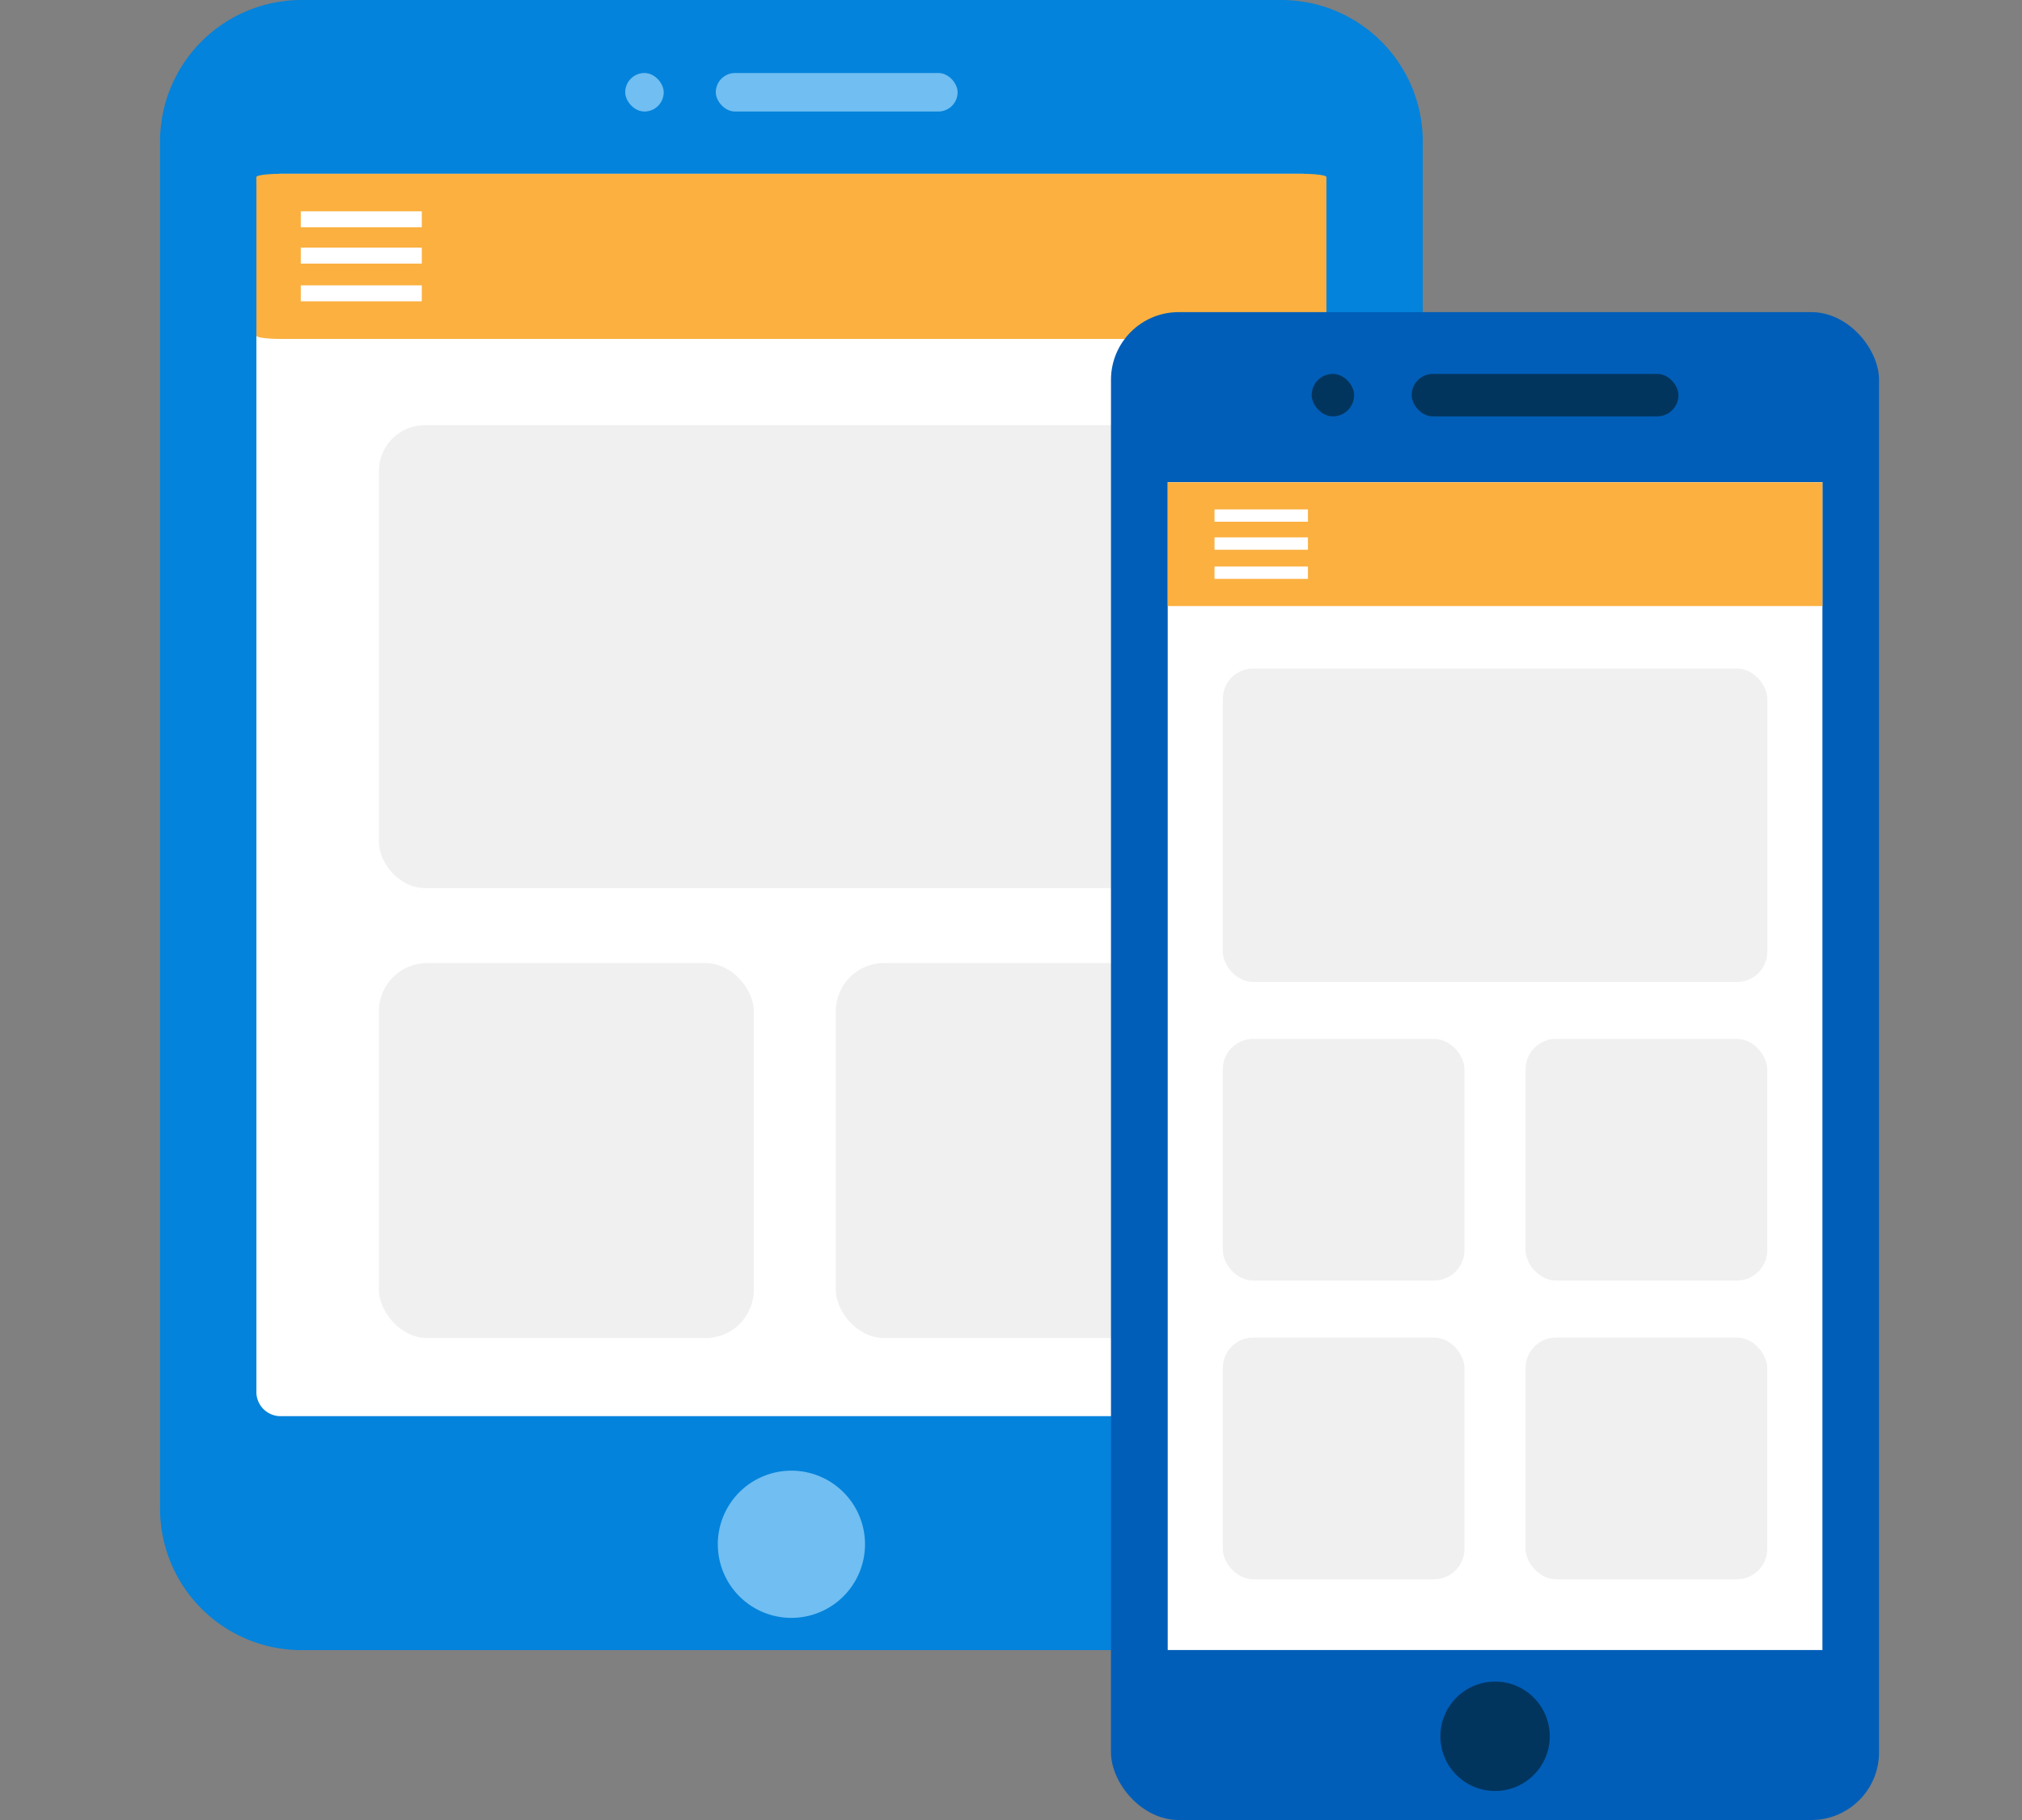
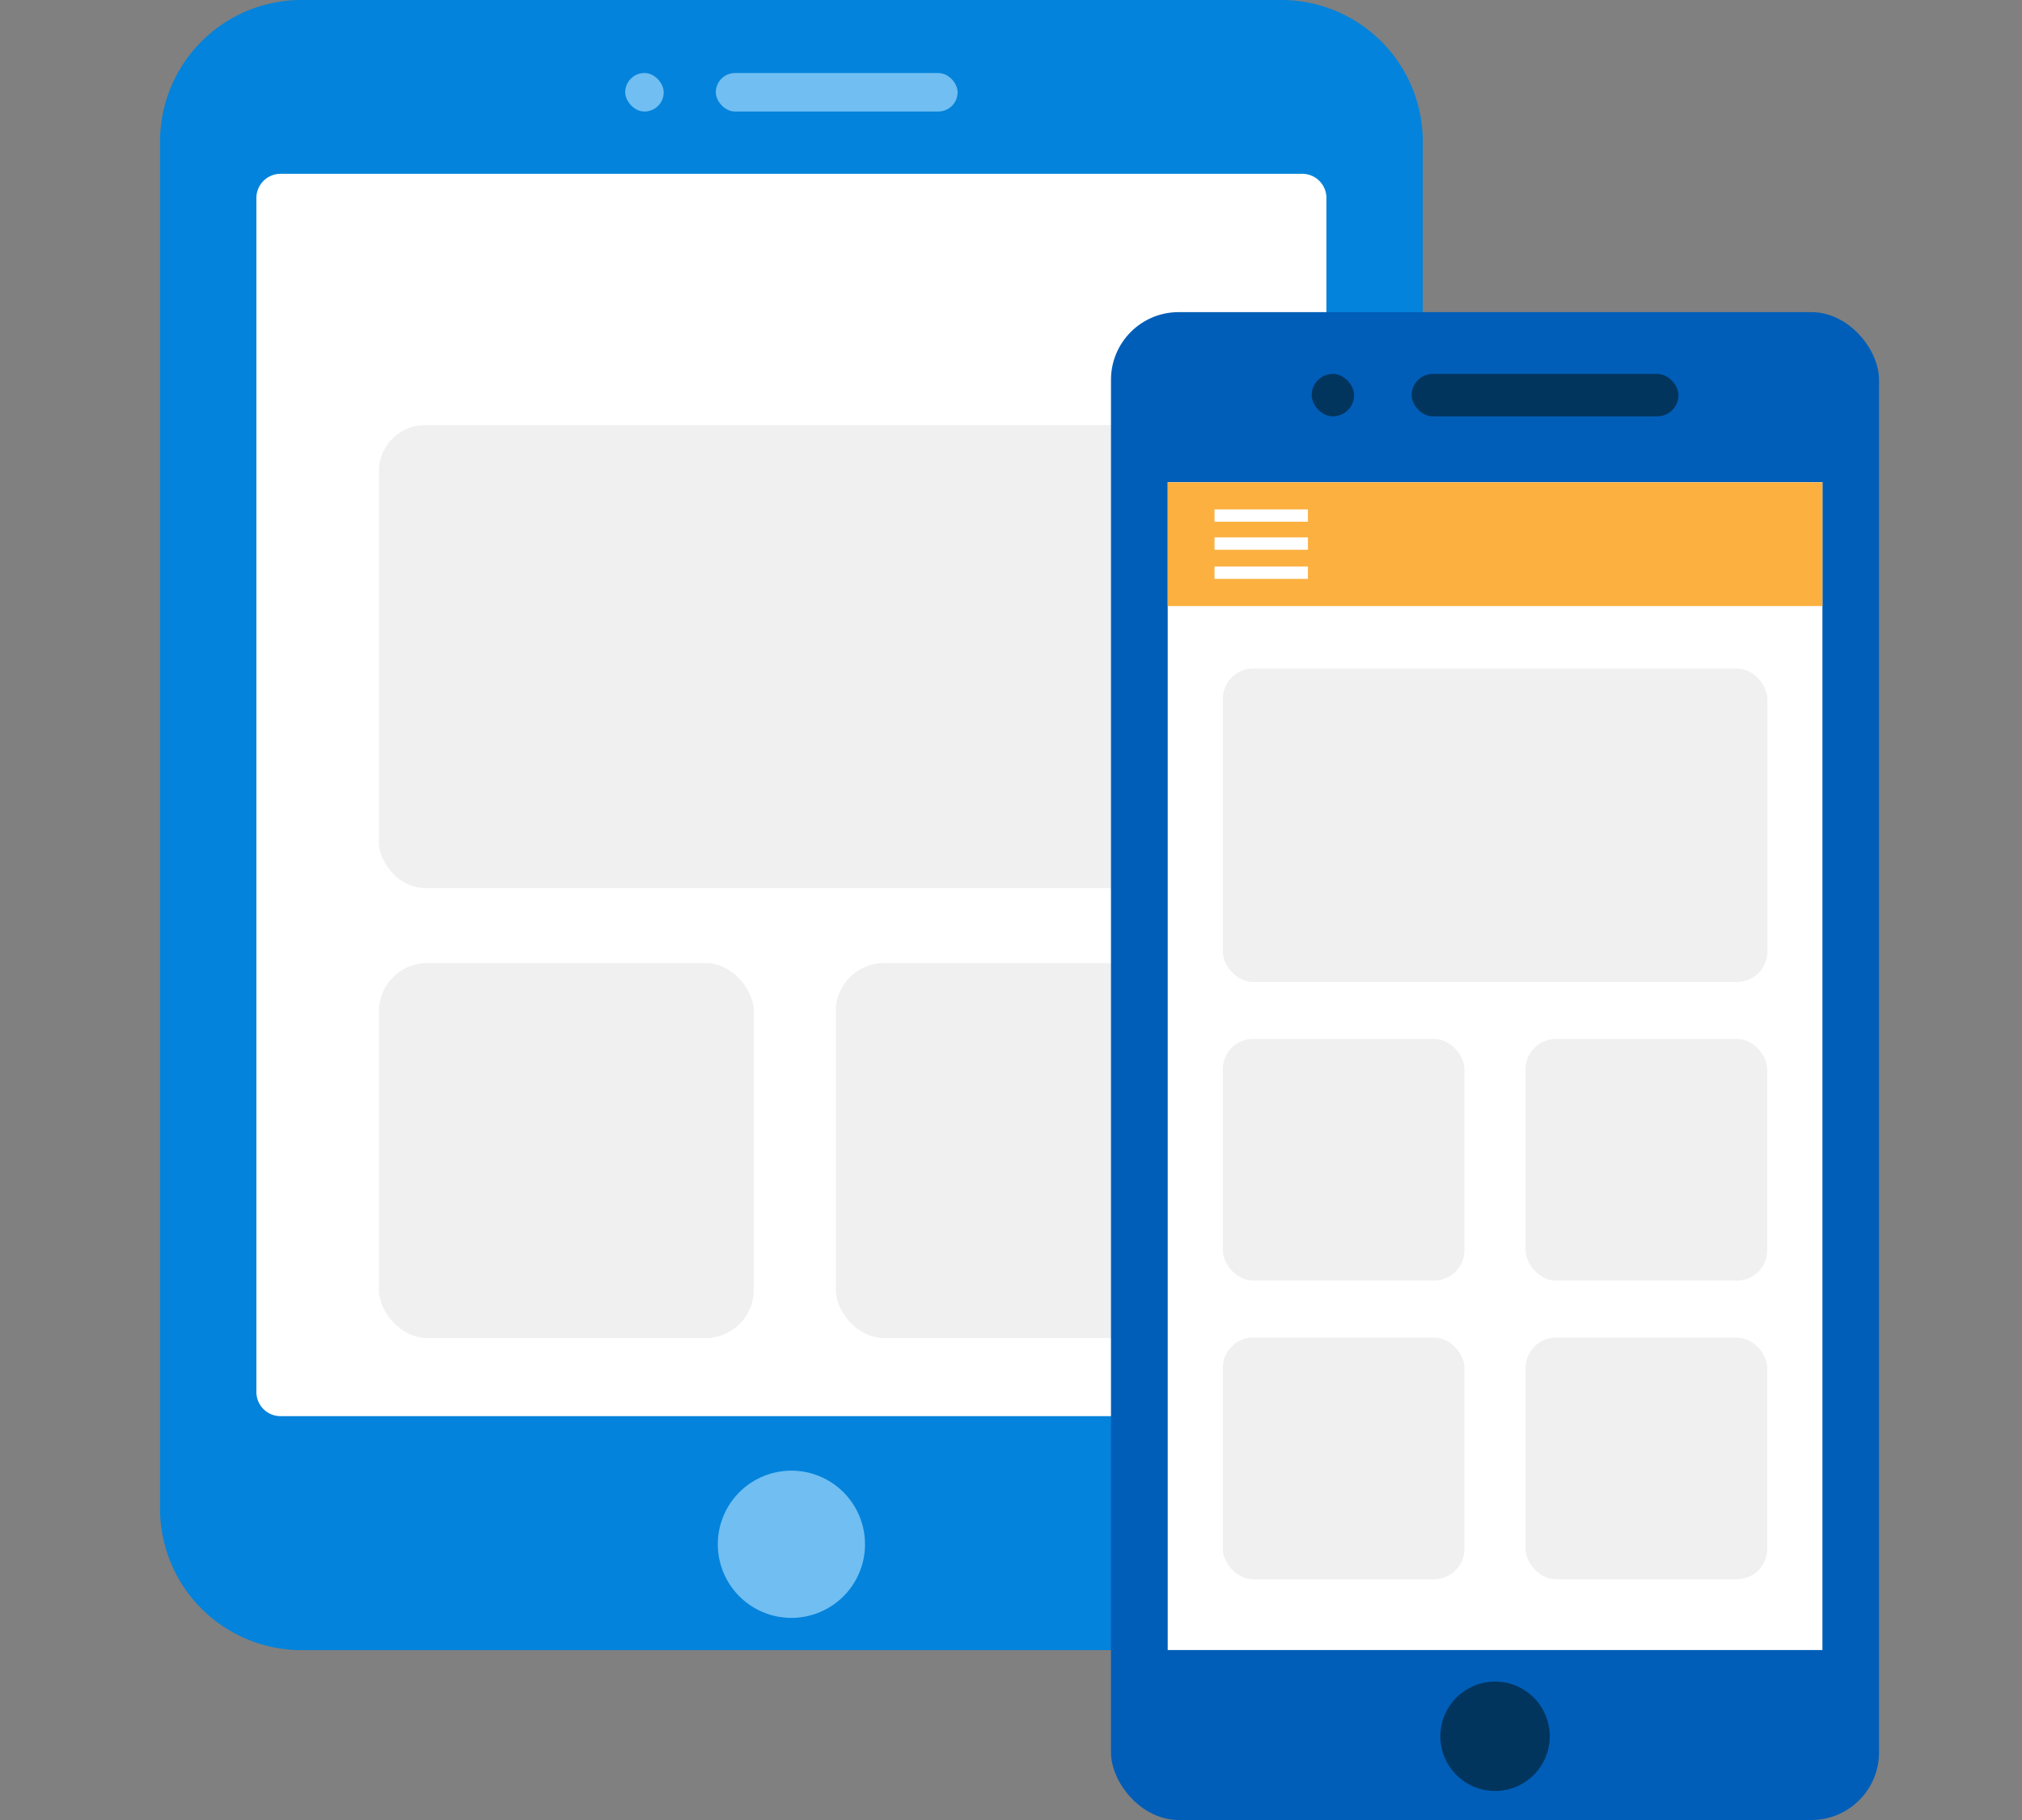
<svg xmlns="http://www.w3.org/2000/svg" id="design" viewBox="0 0 200 180">
  <rect x="0" y="0" width="200" height="180" fill="#808080" stroke="none" />
  <defs>
    <style>.cls-1{fill:#0383db;}.cls-2{fill:#fff;}.cls-3{fill:#fbb040;}.cls-4{fill:#70bef2;}.cls-5{fill:#f0f0f0;}.cls-6{fill:#005eb8;}.cls-7{fill:#02355e;}</style>
  </defs>
  <path class="cls-1" d="M126.73,0H29.83a14,14,0,0,0-14,14V149.2a14,14,0,0,0,14,14h96.9a14,14,0,0,0,14-14V14A14,14,0,0,0,126.73,0Z" />
  <path class="cls-2" d="M128.81,17.19H27.75a2.39,2.39,0,0,0-2.39,2.39V137.67a2.39,2.39,0,0,0,2.39,2.39H128.81a2.39,2.39,0,0,0,2.39-2.39V19.58A2.39,2.39,0,0,0,128.81,17.19Z" />
-   <path class="cls-3" d="M128.81,17.19H27.75c-1.32,0-2.39.14-2.39.32V33.2c0,.18,1.07.32,2.39.32H128.81c1.32,0,2.39-.14,2.39-.32V17.51C131.2,17.33,130.13,17.19,128.81,17.19Z" />
  <rect class="cls-2" x="29.75" y="20.9" width="11.97" height="1.58" />
  <rect class="cls-2" x="29.75" y="24.49" width="11.97" height="1.58" />
  <rect class="cls-2" x="29.75" y="28.22" width="11.97" height="1.58" />
  <path class="cls-4" d="M78.28,145.45a7.28,7.28,0,1,0,7.28,7.28A7.28,7.28,0,0,0,78.28,145.45Z" />
  <rect class="cls-4" x="70.8" y="7.22" width="23.92" height="3.81" rx="1.91" />
  <rect class="cls-4" x="61.84" y="7.22" width="3.81" height="3.81" rx="1.91" />
  <rect class="cls-5" x="37.48" y="42.05" width="82.27" height="45.78" rx="4.53" />
  <rect class="cls-5" x="37.48" y="95.25" width="37.08" height="37.08" rx="4.76" />
  <rect class="cls-5" x="82.67" y="95.25" width="37.08" height="37.08" rx="4.76" />
  <rect class="cls-6" x="109.89" y="30.87" width="75.97" height="149.13" rx="6.69" />
  <rect class="cls-2" x="115.5" y="47.68" width="64.76" height="115.51" />
  <circle class="cls-7" cx="147.88" cy="171.72" r="5.41" />
  <rect class="cls-7" x="139.63" y="36.98" width="26.39" height="4.2" rx="2.1" />
  <rect class="cls-7" x="129.74" y="36.98" width="4.2" height="4.2" rx="2.1" />
  <rect class="cls-3" x="115.5" y="47.7" width="64.76" height="12.24" />
  <rect class="cls-5" x="120.95" y="66.12" width="53.86" height="31" rx="3" />
  <rect class="cls-5" x="120.95" y="102.75" width="23.9" height="23.9" rx="3" />
  <rect class="cls-5" x="150.9" y="102.75" width="23.9" height="23.9" rx="3" />
  <rect class="cls-5" x="120.95" y="132.29" width="23.9" height="23.9" rx="3" />
  <rect class="cls-5" x="150.9" y="132.29" width="23.9" height="23.9" rx="3" />
  <rect class="cls-2" x="120.13" y="50.38" width="9.24" height="1.22" />
  <rect class="cls-2" x="120.13" y="53.15" width="9.24" height="1.22" />
  <rect class="cls-2" x="120.13" y="56.03" width="9.24" height="1.22" />
</svg>